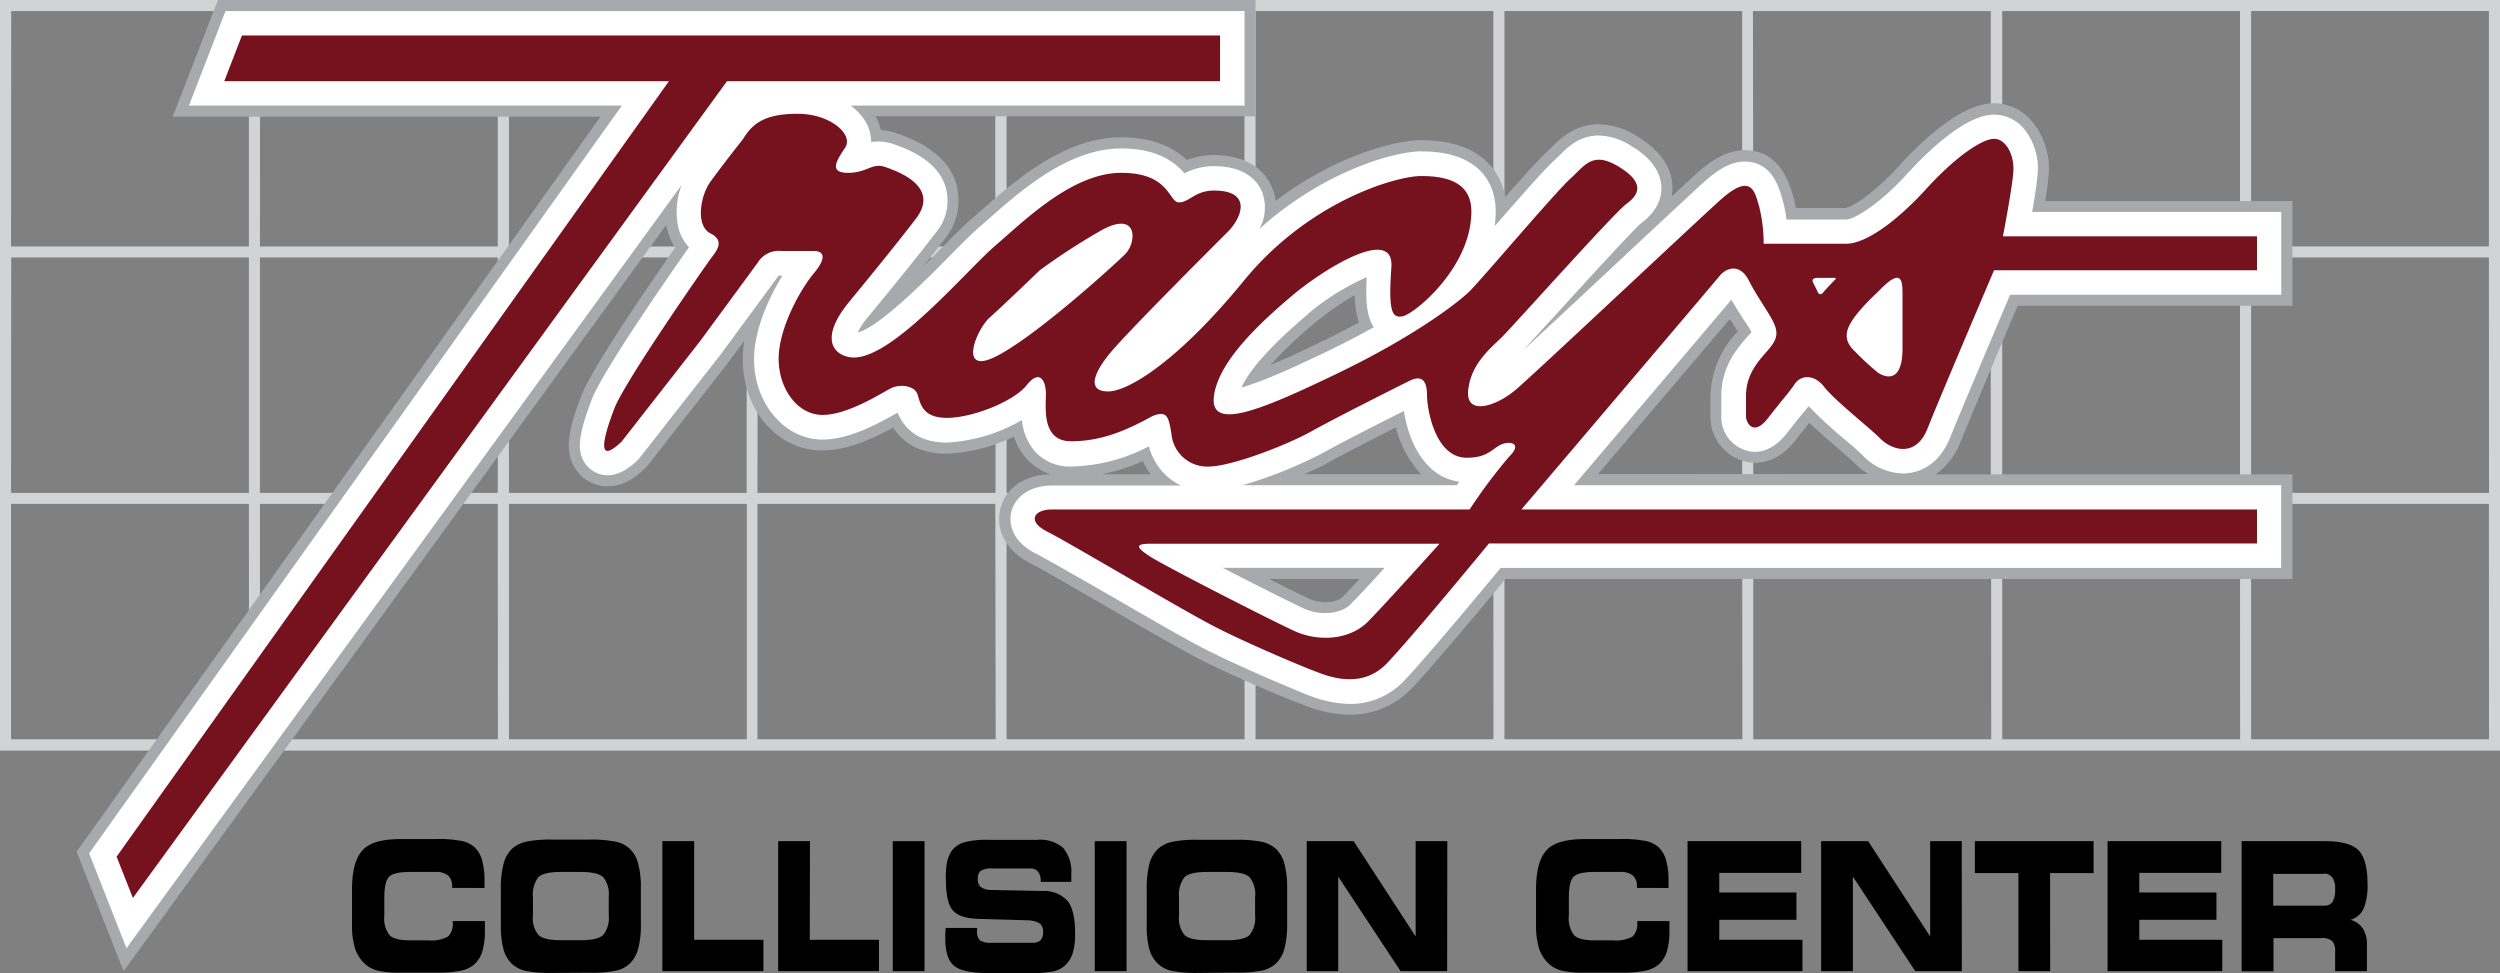
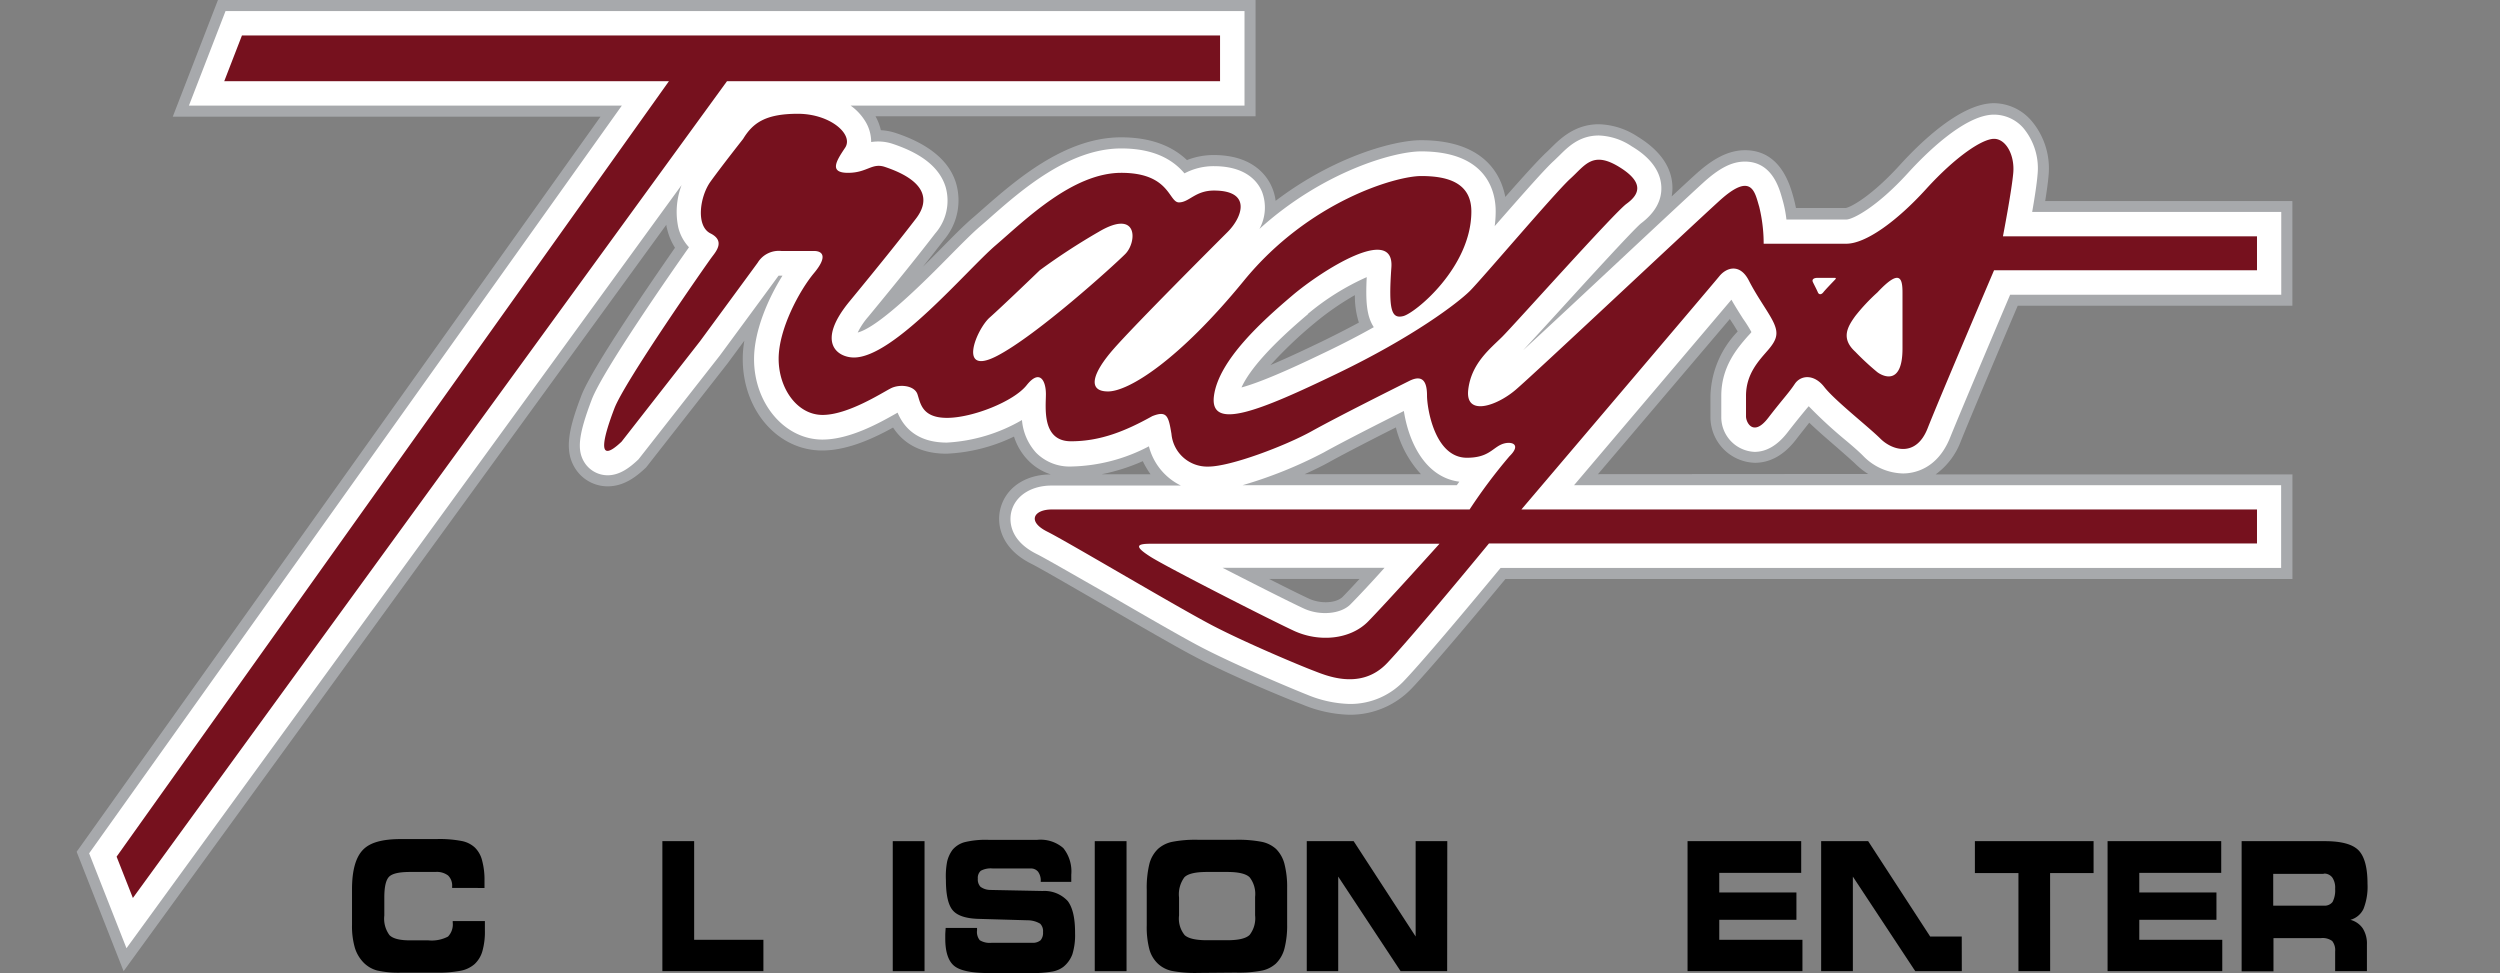
<svg xmlns="http://www.w3.org/2000/svg" id="Layer_1" data-name="Layer 1" viewBox="0 0 382.3 148.81">
  <rect x="0" y="0" width="382.3" height="148.81" fill="#808080" stroke="none" />
  <defs>
    <style>.cls-1{fill:#d1d3d4;}.cls-2{fill:#a7a9ac;}.cls-3{fill:#fff;}.cls-4{fill:#76111e;}</style>
  </defs>
  <title>Vector Logo_Tracy&amp;apos;s Collision Center 005</title>
  <path d="M69.14,135.78v-.2a2.15,2.15,0,0,0-.62-1.7,2.86,2.86,0,0,0-1.94-.54H62.69q-2.5,0-3.21.75c-.48.51-.71,1.56-.71,3.16V140a4.23,4.23,0,0,0,.79,3c.52.53,1.57.8,3.13.8h2.82a5.37,5.37,0,0,0,3-.58,2.69,2.69,0,0,0,.72-2.16v-.21h4.92v1.44a10.84,10.84,0,0,1-.38,3.15,4.31,4.31,0,0,1-1.21,2,4.53,4.53,0,0,1-2.08,1,18.62,18.62,0,0,1-3.8.3H61.33a15,15,0,0,1-3.66-.33,4.61,4.61,0,0,1-2-1.14,5.59,5.59,0,0,1-1.4-2.32,11.84,11.84,0,0,1-.44-3.5V136c0-2.85.54-4.83,1.63-6s3-1.69,5.88-1.69h5.43a17.76,17.76,0,0,1,3.85.3,4.09,4.09,0,0,1,2,1,4.18,4.18,0,0,1,1.11,2,11.29,11.29,0,0,1,.36,3.06v1.12Z" />
-   <path d="M84.47,148.78a19.2,19.2,0,0,1-4.08-.31,4.58,4.58,0,0,1-2.11-1.08A4.8,4.8,0,0,1,77,145.16a13.34,13.34,0,0,1-.41-3.67v-5.42a15,15,0,0,1,.41-3.95,4.85,4.85,0,0,1,1.32-2.34,4.78,4.78,0,0,1,2.13-1.07,18.52,18.52,0,0,1,4-.32h5.71a19.17,19.17,0,0,1,4,.32,4.54,4.54,0,0,1,2.13,1.07,4.82,4.82,0,0,1,1.3,2.3A13.75,13.75,0,0,1,98,135.8v5.54a13.39,13.39,0,0,1-.41,3.73,4.79,4.79,0,0,1-1.3,2.29,4.44,4.44,0,0,1-2.11,1.08,19.16,19.16,0,0,1-4.07.31Zm1.36-5h3q2.57,0,3.42-.81a4.14,4.14,0,0,0,.84-3v-2.82a4.14,4.14,0,0,0-.84-3q-.85-.81-3.42-.81H85.76q-2.62,0-3.45.81a4.45,4.45,0,0,0-.81,3.1V140a4,4,0,0,0,.86,3C82.93,143.52,84.07,143.78,85.83,143.78Z" />
  <path d="M106.15,143.71h10.59v4.8H101.29V128.63h4.86Z" />
-   <path d="M123.83,143.71h10.58v4.8H119V128.63h4.86Z" />
  <path d="M141.38,148.51h-4.86V128.63h4.86Z" />
  <path d="M144.61,141.9h4.8v.36a2,2,0,0,0,.42,1.52,2.92,2.92,0,0,0,1.83.39h6.17a1.83,1.83,0,0,0,1.29-.38,1.74,1.74,0,0,0,.38-1.26,1.6,1.6,0,0,0-.44-1.28,3.78,3.78,0,0,0-1.91-.52l-7.63-.22c-1.9-.07-3.2-.52-3.87-1.36s-1-2.36-1-4.57a11.92,11.92,0,0,1,.18-2.8,4.88,4.88,0,0,1,.85-1.85,3.71,3.71,0,0,1,1.85-1.15,13.59,13.59,0,0,1,3.65-.35h7.42a5.3,5.3,0,0,1,4,1.26,5.7,5.7,0,0,1,1.22,4.07v1.09h-4.67v-.07a2.29,2.29,0,0,0-.41-1.48,1.41,1.41,0,0,0-1.2-.49h-5.71a3.21,3.21,0,0,0-1.85.35,1.45,1.45,0,0,0-.45,1.21,1.62,1.62,0,0,0,.41,1.24,2.59,2.59,0,0,0,1.49.48l8,.16a4.86,4.86,0,0,1,3.85,1.54c.75,1,1.13,2.6,1.12,4.92a9.94,9.94,0,0,1-.41,3.21,4.49,4.49,0,0,1-1.39,1.94,3.94,3.94,0,0,1-1.74.72,17,17,0,0,1-3.18.22h-6.45c-2.67,0-4.44-.37-5.33-1.11s-1.35-2.13-1.35-4.16V143C144.55,142.68,144.59,142.3,144.61,141.9Z" />
  <path d="M172.27,148.51h-4.86V128.63h4.86Z" />
  <path d="M183.27,148.78a19.2,19.2,0,0,1-4.08-.31,4.55,4.55,0,0,1-2.1-1.08,4.77,4.77,0,0,1-1.33-2.23,13.33,13.33,0,0,1-.4-3.67v-5.42a15.41,15.41,0,0,1,.4-3.95,4.85,4.85,0,0,1,1.33-2.31,4.68,4.68,0,0,1,2.13-1.07,18.52,18.52,0,0,1,4-.32h5.71a19.07,19.07,0,0,1,4.06.32,4.68,4.68,0,0,1,2.13,1.07,5,5,0,0,1,1.3,2.3,14.16,14.16,0,0,1,.41,3.67v5.54a14.18,14.18,0,0,1-.41,3.73,5,5,0,0,1-1.3,2.29,4.61,4.61,0,0,1-2.12,1.08,19.16,19.16,0,0,1-4.07.31Zm1.31-5h3.09q2.58,0,3.42-.81a4.14,4.14,0,0,0,.84-3v-2.82a4.14,4.14,0,0,0-.84-3q-.84-.81-3.42-.81h-3.11c-1.75,0-2.9.27-3.44.81a4.39,4.39,0,0,0-.82,3.1V140a4,4,0,0,0,.86,3C181.73,143.52,182.88,143.78,184.58,143.78Z" />
  <path d="M221.3,148.51h-7.12l-9.54-14.46v14.46h-4.81V128.63H207l9.48,14.58V128.63h4.84Z" />
-   <path d="M250.32,135.78v-.2a2.15,2.15,0,0,0-.62-1.7,2.89,2.89,0,0,0-1.95-.54h-3.92q-2.51,0-3.21.75c-.48.51-.71,1.56-.71,3.16V140a4.23,4.23,0,0,0,.79,3c.52.53,1.57.8,3.13.8h2.82a5.37,5.37,0,0,0,3-.58,2.69,2.69,0,0,0,.72-2.16v-.21h4.92v1.44a10.84,10.84,0,0,1-.38,3.15,4.31,4.31,0,0,1-1.21,2,4.53,4.53,0,0,1-2.08,1,18.62,18.62,0,0,1-3.8.3h-5.43a15,15,0,0,1-3.66-.33,4.61,4.61,0,0,1-2-1.14,5.59,5.59,0,0,1-1.4-2.32,11.84,11.84,0,0,1-.44-3.5V136c0-2.85.54-4.83,1.62-6s3.05-1.69,5.89-1.69h5.43a17.76,17.76,0,0,1,3.85.3,4.09,4.09,0,0,1,2,1,4.31,4.31,0,0,1,1.11,2,11.29,11.29,0,0,1,.36,3.06v1.12Z" />
  <path d="M275.44,133.48H262.91v3h11.8v4.18h-11.8v3.05h12.72v4.8H258.06V128.63h17.38Z" />
-   <path d="M300,148.51h-7.12l-9.54-14.46v14.46h-4.85V128.63h7.19l9.48,14.58V128.63h4.83Z" />
+   <path d="M300,148.51h-7.12l-9.54-14.46v14.46h-4.85V128.63h7.19l9.48,14.58h4.83Z" />
  <path d="M313.51,148.51h-4.85v-15H302v-4.88h18.15v4.88h-6.65Z" />
  <path d="M339.67,133.48H327.14v3h11.8v4.18h-11.8v3.05h12.69v4.8H322.29V128.63h17.38Z" />
  <path d="M355.52,128.63q3.78,0,5.15,1.4c.91.94,1.37,2.64,1.37,5.12a9.26,9.26,0,0,1-.61,3.83,3.14,3.14,0,0,1-2,1.68,3.31,3.31,0,0,1,1.89,1.32,4.36,4.36,0,0,1,.63,2.46v4.07h-4.86v-3a2.27,2.27,0,0,0-.45-1.61,2.45,2.45,0,0,0-1.74-.44h-7.24v5.08h-4.87V128.63Zm-.18,5h-7.72v4.86h7.72a1.52,1.52,0,0,0,1.36-.57,3.84,3.84,0,0,0,.39-2,2.79,2.79,0,0,0-.42-1.71,1.54,1.54,0,0,0-1.33-.62Z" />
-   <path class="cls-1" d="M0,0V114.78H382.3V0ZM306.18,1.69h36.36v36H306.18Zm36.36,73.68H306.18v-36h36.36Zm-302.79-36H76.12v36H39.75Zm38.06,0h36.37v36H77.83Zm38.06,0h36.37v36H115.83Zm38.06,0H190.3v36H153.93Zm38.07,0h36.36v36H192Zm38.06,0h36.36v36H230.06Zm38,0h36.37v36H268.11Zm0-37.68h36.37v36H268.11Zm-38,0h36.36v36H230.06ZM192,1.69h36.36v36H192Zm-38.07,0H190.3v36H153.93Zm-38.1,0H152.2v36H115.83Zm-38,0H114.2v36H77.83Zm-38.06,0H76.12v36H39.75Zm-38.06,0H38.06v36H1.69Zm0,37.68H38.06v36H1.69Zm36.37,73.68H1.69v-36H38.06Zm38.06,0H39.75v-36H76.12Zm38.06,0H77.83v-36H114.2Zm38.06,0H115.83v-36H152.2Zm38.06,0H153.93v-36H190.3Zm38.06,0H192v-36h36.36Zm38.06,0H230.06v-36h36.36Zm38.06,0H268.11v-36h36.37Zm38.06,0H306.18v-36h36.36Zm38.06,0H344.24v-36H380.6Zm0-37.68H344.24v-36H380.6ZM344.24,37.68v-36H380.6v36Z" />
  <path class="cls-2" d="M299.83,67.52c1.32-3.3,6.26-15,8.72-20.77h42v-16h-37.8c.23-1.46.43-2.86.51-3.84a11.25,11.25,0,0,0-2.66-8.5,7.66,7.66,0,0,0-5.67-2.63c-5.05,0-11.19,5.92-14.4,9.45-4.15,4.57-7.33,6.39-8.28,6.58h-7.61c-.12-.6-.26-1.2-.43-1.78l-.11-.39c-1.27-4.43-3.71-6.67-7.27-6.67-3.08,0-5.66,2-7.55,3.7-.81.73-2.08,1.91-3.65,3.37a7,7,0,0,0,.11-1.65c-.14-2.91-1.94-5.44-5.35-7.52A11.31,11.31,0,0,0,244.48,19c-3.64,0-5.89,2.22-7.24,3.55-.24.24-.49.49-.76.74-1.07,1-3.22,3.33-6.29,6.83-.65-3.42-3.23-8.68-12.9-8.68-4,0-13.21,2.43-22.22,9.27a7.67,7.67,0,0,0-.53-2c-.77-1.86-3-5-8.93-5a11.09,11.09,0,0,0-4.1.77c-1.79-1.7-4.82-3.48-10.07-3.48-8.67,0-16.2,6.64-21.19,11-.54.48-1.06.94-1.54,1.35-1.3,1.11-2.91,2.74-4.77,4.63-.7.71-1.69,1.71-2.82,2.82,1.21-1.52,2.25-2.84,3.22-4.1a9.33,9.33,0,0,0,1.88-8.61c-1-3.45-4.15-6.06-9.21-7.74a8.66,8.66,0,0,0-2.31-.44A7.78,7.78,0,0,0,134,18l-.12-.22H192V0H33.33L26.42,17.84H91.83L11.72,130.25l7.18,18.26,83-114.15c0,.29.1.58.17.87a9.19,9.19,0,0,0,1.15,2.65c-3.39,4.9-12.7,18.35-14.33,22.65-2,5.22-2.68,8.57-.79,11.31a5.86,5.86,0,0,0,4.83,2.53c2.48,0,4.37-1.46,5.88-2.9l12.53-16,.09-.13,2.4-3.25a16.38,16.38,0,0,0-.25,2.8c0,7.85,5.34,14,12.15,14,4,0,8.1-2,10.84-3.51,1.72,2.63,4.46,4,8.19,4a26.32,26.32,0,0,0,10.3-2.62,9.15,9.15,0,0,0,2.14,3.61,8.36,8.36,0,0,0,3.51,2.18c-4,0-7,2.12-7.76,5.36-.6,2.56.32,6.08,4.74,8.29,1.32.66,6,3.38,10.55,6,5.87,3.39,11.93,6.91,14.86,8.42,5.54,2.86,13.88,6.32,15.77,7l.3.12a20,20,0,0,0,7.19,1.56,13,13,0,0,0,9.64-4.16c3.25-3.43,10.85-12.54,14.21-16.6H350.56v-16H296A11,11,0,0,0,299.83,67.52Zm-131.36,5a29.71,29.71,0,0,0,6.29-2,12.21,12.21,0,0,0,1.18,2Zm32.66-23.2a42.71,42.71,0,0,1,6.06-4.19,13.31,13.31,0,0,0,.61,4.2q-2.61,1.41-5.73,2.93c-1.55.74-4.76,2.29-7.79,3.57A64.85,64.85,0,0,1,201.13,49.32Zm4.2,41.94c-1,1-3.39,1.12-5.2.27-1.19-.55-3.45-1.67-6.07-3H207.9C206.83,89.68,205.94,90.65,205.33,91.26Zm-5.82-18.75c1.47-.66,2.74-1.29,3.7-1.82,1.47-.82,4.41-2.38,10.25-5.33a16.33,16.33,0,0,0,3.83,7.15Zm44.85,0,20.17-23.73c.2.32.4.63.59.91l.61,1a14.74,14.74,0,0,0-4.17,9.92v3.16a7,7,0,0,0,6.78,7c2.38,0,4.51-1.2,6.33-3.58.85-1.1,1.49-1.9,2-2.55,1.12,1.08,2.52,2.3,4.17,3.72,1.13,1,2.29,2,2.84,2.53a11.74,11.74,0,0,0,2,1.59Z" />
  <path class="cls-3" d="M267.22,51.47c-1.48,1.71-4,4.55-4,9.06v3.16a5.32,5.32,0,0,0,5.08,5.41c1.82,0,3.5-1,5-2.91,1-1.29,1.71-2.17,2.29-2.88.35-.42.66-.81,1-1.19a69,69,0,0,0,5.4,5c1.21,1,2.35,2,2.94,2.61A8.73,8.73,0,0,0,291,72.4c1.51,0,5.23-.53,7.22-5.51,1.41-3.51,6.92-16.52,9.17-21.82h41.46V32.41H310.76c.35-2,.71-4.3.82-5.68a9.61,9.61,0,0,0-2.21-7.2,6,6,0,0,0-4.44-2c-4.56,0-10.71,6.23-13.14,8.9-4.86,5.34-8.52,7.14-9.45,7.14h-9.16a18.09,18.09,0,0,0-.59-3l-.12-.42c-.43-1.49-1.56-5.44-5.64-5.44-2,0-3.93,1-6.42,3.27-2.05,1.87-7.22,6.69-12.7,11.81-5.07,4.74-11,10.28-14.79,13.77.92-1,2.6-2.82,5.14-5.6,4.08-4.48,11.68-12.81,12.87-13.79,2.17-1.63,3.22-3.53,3.12-5.64-.17-3.5-3.46-5.51-4.55-6.17a9.6,9.6,0,0,0-5-1.64c-3,0-4.74,1.77-6.05,3.07l-.82.79c-1.31,1.18-4.57,4.87-9.06,10a17.46,17.46,0,0,0,.15-2.28c0-2.75-1.11-9.15-11.41-9.15-4.17,0-15.05,3.11-24.72,11.86a6.81,6.81,0,0,0,.4-5.68c-.6-1.46-2.36-3.92-7.36-3.92a9.54,9.54,0,0,0-4.5,1.1c-1.44-1.69-4.11-3.81-9.67-3.81-8,0-15.28,6.38-20.07,10.6-.55.49-1.07.94-1.56,1.36-1.24,1.07-2.83,2.68-4.67,4.54-3.25,3.3-10.62,10.77-14,11.65a11.14,11.14,0,0,1,1.61-2.41c4.94-6,7.81-9.58,10.24-12.74a7.62,7.62,0,0,0,1.6-7.09c-.9-2.93-3.55-5.1-8.12-6.62a7,7,0,0,0-3.27-.27,6.07,6.07,0,0,0-.72-2.86,8.17,8.17,0,0,0-2.42-2.71h60.23V1.69H34.49l-5.6,14.46h66.2L13.63,130.49,19.34,145,104.23,28.3a11.57,11.57,0,0,0-.5,6.51,6.84,6.84,0,0,0,1.63,3C102.83,41.4,92.15,56.7,90.48,61.13c-2.07,5.47-2.31,7.83-1,9.75a4.22,4.22,0,0,0,3.44,1.8c1.89,0,3.45-1.23,4.72-2.44l12.43-15.86s8.11-11,8.78-11.94c.08-.1.14-.2.22-.29h.59c-2.14,3.42-4.35,8.38-4.35,12.77,0,6.78,4.69,12.3,10.45,12.3,4.22,0,8.82-2.6,11.29-4l.21-.12c.78,1.86,2.63,4.58,7.53,4.58a25.59,25.59,0,0,0,11.49-3.45,8.46,8.46,0,0,0,2.16,5,7.19,7.19,0,0,0,5.32,2.11,26.58,26.58,0,0,0,11.93-3.09,9.21,9.21,0,0,0,4.89,6H160.83c-3.18,0-5.61,1.59-6.19,4.06-.22.93-.6,4.16,3.85,6.39,1.37.68,6.08,3.41,10.64,6,5.85,3.39,11.89,6.89,14.78,8.38,5.49,2.83,13.73,6.25,15.59,7l.33.13a18.12,18.12,0,0,0,6.57,1.44,11.3,11.3,0,0,0,8.43-3.67c3.4-3.59,11.62-13.48,14.64-17.13H348.83V74.2H240.7c7.36-8.67,20.27-23.88,24.07-28.37.61,1.08,1.24,2.06,1.77,2.9a20.75,20.75,0,0,1,1.29,2.05c-.06.08-.14.18-.25.3ZM200,48A38.15,38.15,0,0,1,209,42.38c-.19,3.79,0,6,1.08,7.65-2.13,1.2-4.54,2.46-7.23,3.75-3,1.44-9.24,4.45-13,5.47,1.29-2.84,4.71-6.61,10.19-11.23Zm6.49,44.44c-1.48,1.47-4.66,1.75-7.12.61-2.16-1-7.54-3.72-12.41-6.22h24.76c-2,2.25-4.14,4.51-5.23,5.61ZM222.77,74.2H190a67,67,0,0,0,12.41-5c1.63-.91,5.06-2.73,12.27-6.35.65,4.28,3,10.09,8.48,10.81Z" />
  <path class="cls-4" d="M186.57,12.42v-7H37l-2.71,7h68L17.83,131l2.49,6.32L111.17,12.42ZM267,60.53v3.16c0,.91,1.12,3.16,3.38.23s3.17-3.84,4.07-5.2,2.94-1.58,4.52.46,6.77,6.1,8.58,7.9S293,70,294.77,65.5s10.16-24.17,10.16-24.17h40.21V36.14H306.29s1.35-7,1.58-9.72-1.13-5.19-2.94-5.19-5.87,2.71-10.39,7.68-9.25,8.36-12.2,8.36H269.7a23.93,23.93,0,0,0-.68-5.65c-.68-2.26-1.13-5.42-6.1-.9s-28.24,26.42-31.17,28.91-7.68,4.06-7.23,0,3.39-6.33,5.2-8.13,17.16-19,19-20.33,2.94-3.16-1.13-5.65-5.2-.23-7.46,1.81-13.54,15.36-15.35,17.16-8.59,7-20.33,12.65S184.91,66,185.64,60.53s7.47-11.52,12-15.36,15.59-10.84,15.13-4.29,0,7.9,1.81,7.46S225,40.88,225,32.34c0-4.52-3.84-5.42-7.68-5.42s-17.16,3.84-27.1,16-17.62,16.94-20.78,16.94-2.49-2.7.9-6.55,15.13-15.58,17.39-17.84,3.73-6.33-2.09-6.33c-2.88,0-3.78,1.81-5.36,1.81s-1.36-4.52-8.81-4.52-14.72,7.23-19.2,11.07-15.59,17.17-21.68,17.17c-2.49,0-5.88-2.26-.68-8.58s7.9-9.72,10.16-12.66,1.36-5.86-4.74-7.9c-2-.68-2.71.9-5.65.9s-1.81-1.8-.45-3.83-2.26-5.2-7.23-5.2-6.89,1.42-8.36,3.84c0,0-3.38,4.29-5,6.55s-2.26,6.77,0,7.9.9,2.72.22,3.62-13.33,19-14.91,23.15S91,71.38,95.05,67.54l12-15.36s8.13-11.06,8.81-12a3.78,3.78,0,0,1,3.62-1.8h5c1.14,0,2.26.67,0,3.38s-5.41,8.59-5.41,13.11,2.83,8.58,6.72,8.58,9.09-3.39,10.44-4.07,3.61-.45,4.07.91.67,3.61,4.52,3.61S155,61.42,157,58.9s2.94-.68,2.94,1.36-.68,7.22,3.84,7.22,8.36-1.58,12.42-3.84c2.26-.9,2.49,0,2.94,2.71a5.49,5.49,0,0,0,5.65,5c3.38,0,11.74-3.16,15.81-5.42s12.65-6.55,14.91-7.68,2.71.45,2.71,2.26,1.13,9.49,6.1,9.49c3.16,0,3.83-1.36,5.19-2s3.36-.22,1.31,1.78a81.58,81.58,0,0,0-6.09,8.13H160.83c-2.71,0-3.84,1.81-.68,3.39s20.22,11.75,25.47,14.46,13.39,6.1,15.19,6.78,7.23,3.16,11.3-1.13,15.58-18.3,15.58-18.3H345.14v-5.2H232.65s29.18-34.32,30.27-35.67,3.16-2,4.52.67,3.16,5,3.84,6.55.45,2.49-.91,4.07S267,57.14,267,60.53ZM283.7,48.34a29,29,0,0,1,3.39-3.62c3.39-3.62,3.84-2.26,3.84,0V53.3c0,5.65-2.94,4.29-3.84,3.62a40.26,40.26,0,0,1-3.39-3.14C281.44,51.72,282.57,49.92,283.7,48.34Zm-5.76-5.85h2.66s.3,0,0,.29c0,0-1.48,1.53-1.77,1.91s-.68.42-.85,0-.59-1.19-.76-1.57S277.34,42.49,277.94,42.49ZM152.46,54.43c-6.09,3.16-3.16-4.06-1.12-5.87S159,41.33,159,41.33a98.47,98.47,0,0,1,9-5.87c6.1-3.62,5.88,1.58,4.07,3.39S158.56,51.27,152.46,54.43Zm56.7,40.66c-2.71,2.71-7.45,3.16-11.32,1.36s-19.4-9.72-21.89-11.3-2.21-2,0-2h44.18S211.83,92.38,209.16,95.09Z" />
</svg>